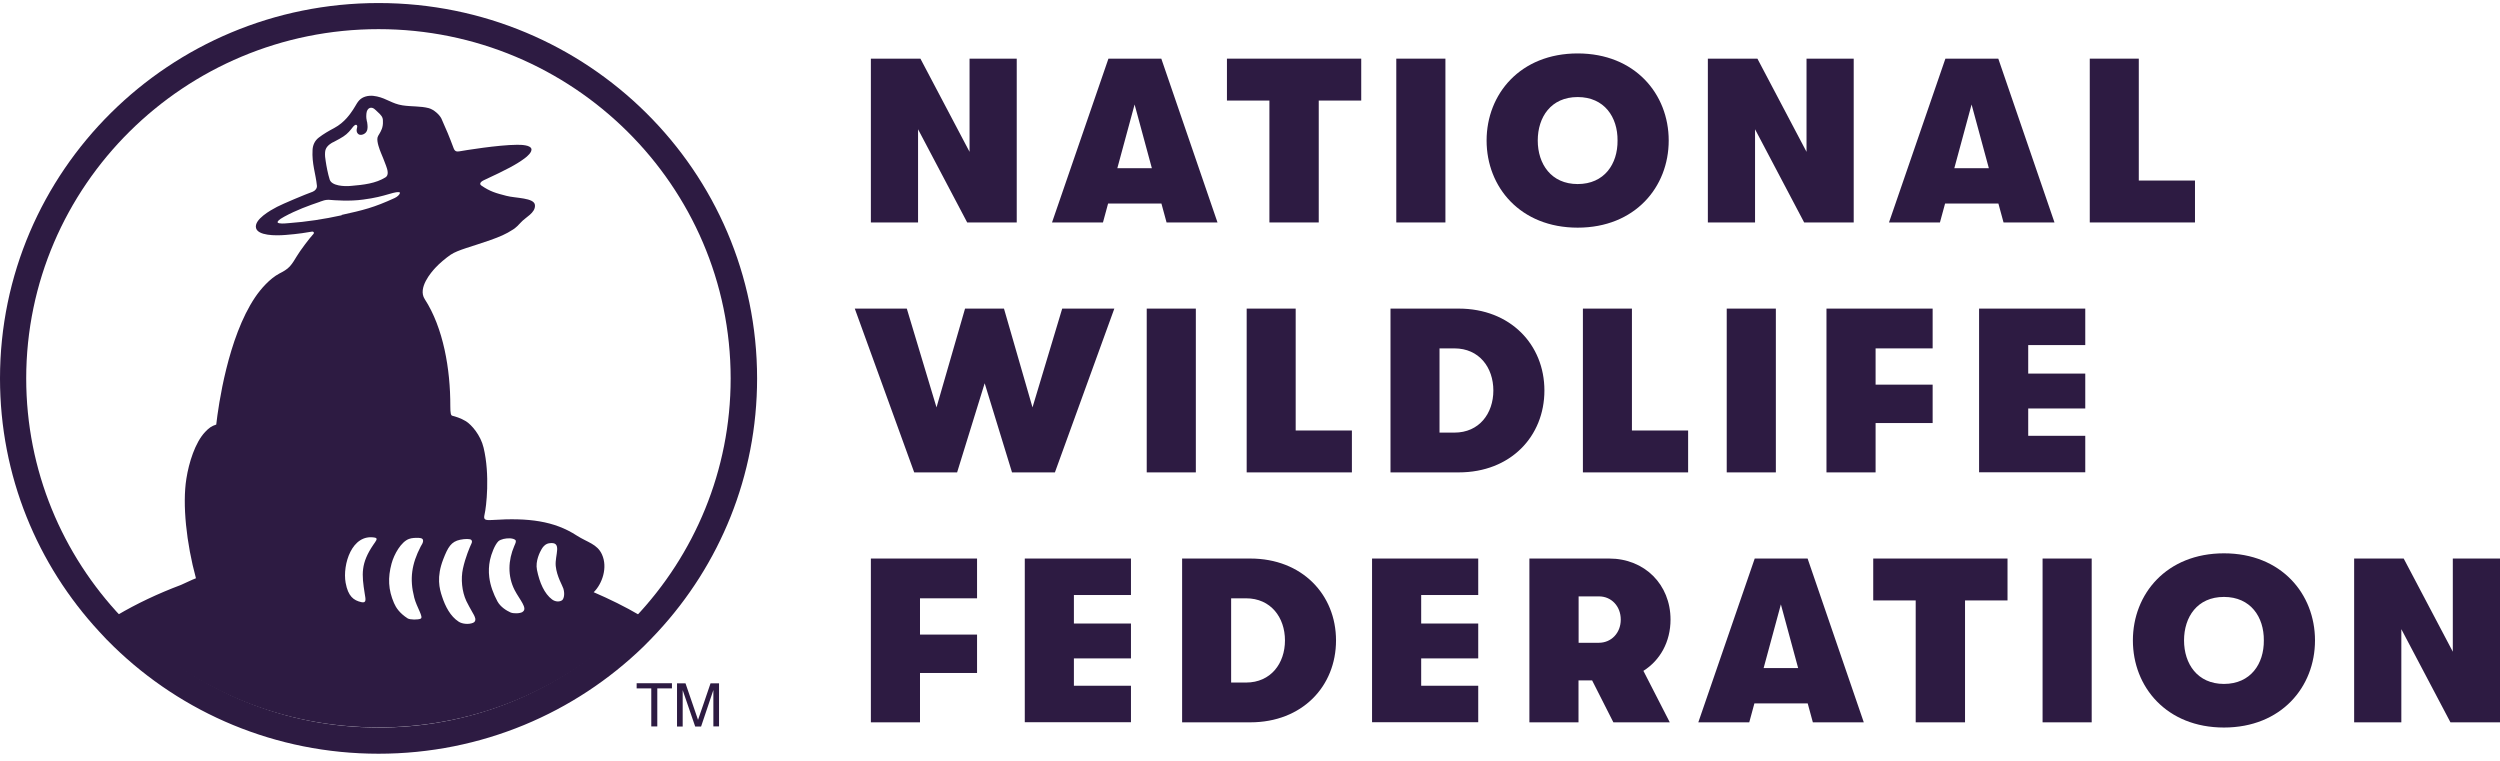
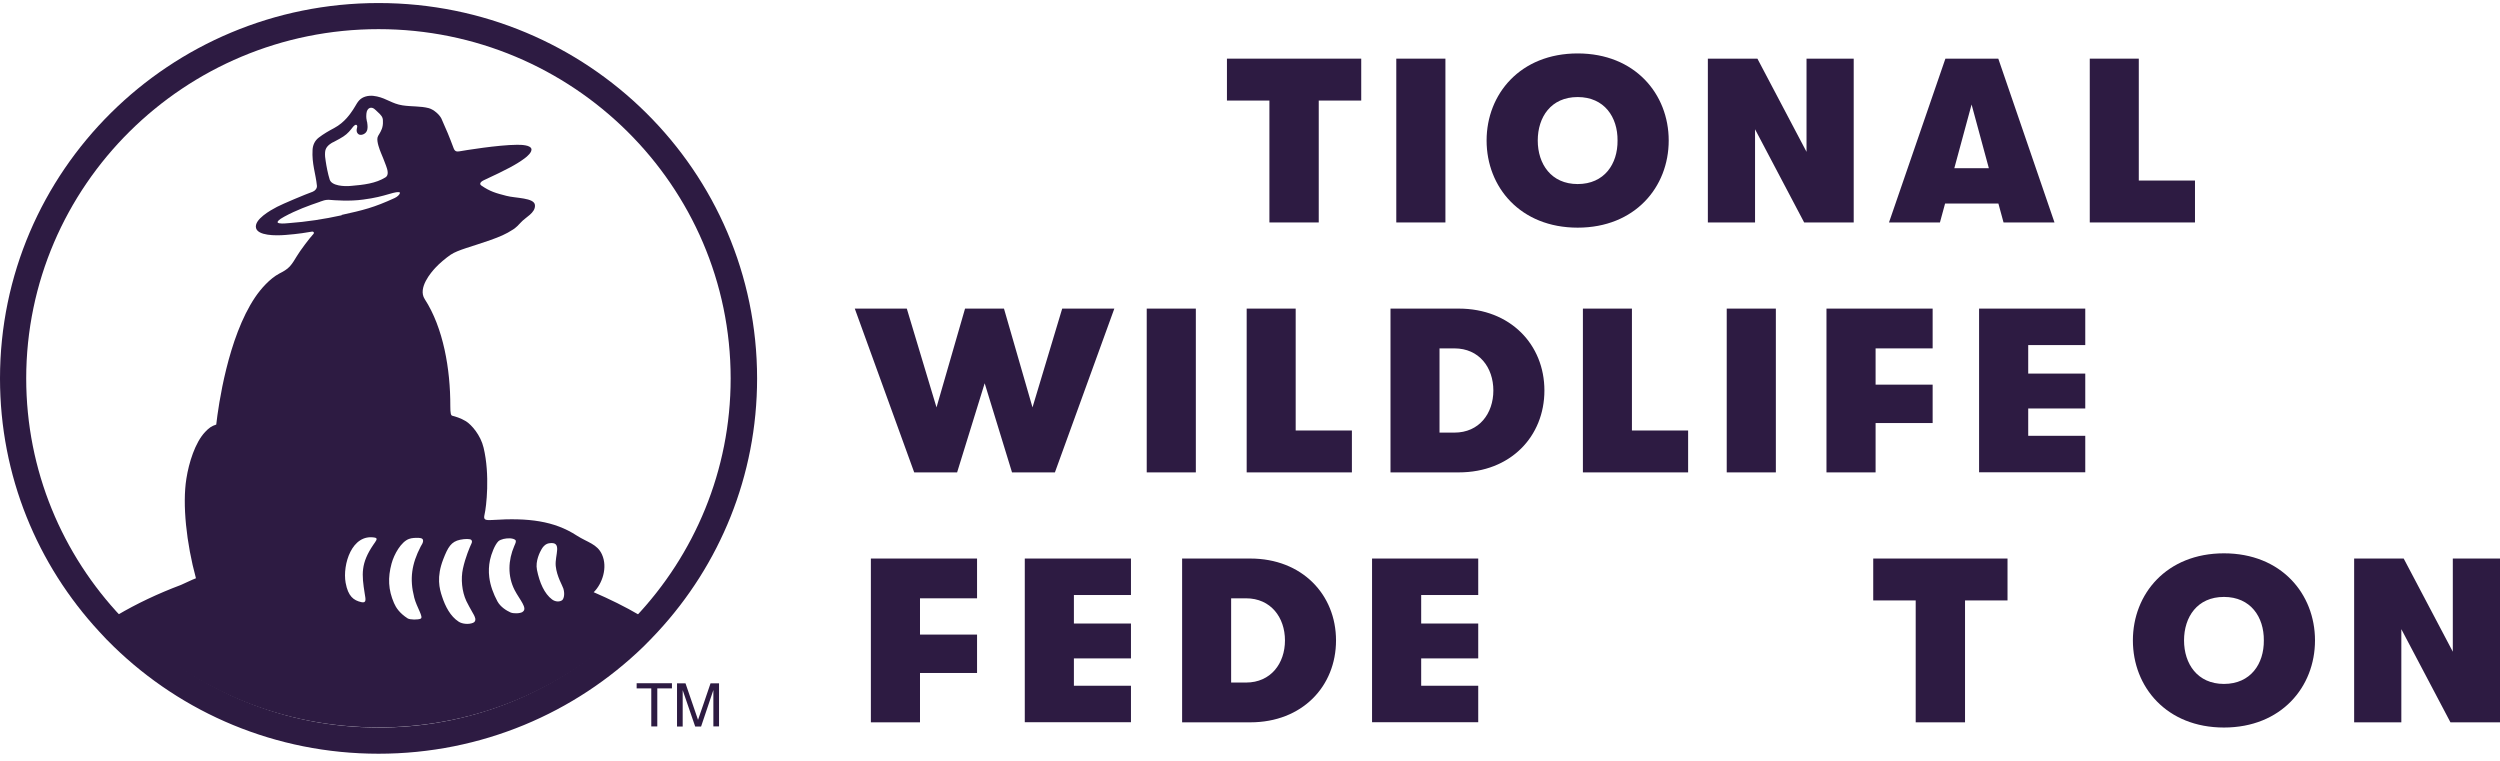
<svg xmlns="http://www.w3.org/2000/svg" width="161" height="49" viewBox="0 0 161 49" fill="none">
  <g clip-path="url(#clip0_663_3134)">
-     <path d="M56.084 3.777H59.275L62.439 9.778V3.777H65.478V14.326H62.287L59.123 8.325V14.326H56.084V3.777Z" fill="#2D1B42" />
-     <path d="M71.369 3.777H74.788L78.407 14.326H75.127L74.795 13.106H71.362L71.031 14.326H67.75L71.383 3.777H71.369ZM74.18 10.832L73.068 6.729L71.956 10.832H74.174H74.18Z" fill="#2D1B42" />
    <path d="M81.75 6.476H79.015V3.777H87.663V6.476H84.927V14.326H81.75V6.476Z" fill="#2D1B42" />
    <path d="M89.921 3.777H93.085V14.326H89.921V3.777Z" fill="#2D1B42" />
    <path d="M95.737 9.051C95.737 6.051 97.912 3.441 101.601 3.441C105.289 3.441 107.465 6.051 107.465 9.051C107.465 12.051 105.289 14.661 101.601 14.661C97.912 14.661 95.737 12.051 95.737 9.051ZM101.601 11.853C103.321 11.853 104.184 10.558 104.17 9.051C104.184 7.544 103.321 6.25 101.601 6.25C99.881 6.25 99.031 7.544 99.031 9.051C99.031 10.558 99.895 11.853 101.601 11.853Z" fill="#2D1B42" />
    <path d="M109.986 3.777H113.177L116.34 9.778V3.777H119.379V14.326H116.188L113.025 8.325V14.326H109.986V3.777Z" fill="#2D1B42" />
    <path d="M125.271 3.777H128.69L132.309 14.326H129.028L128.696 13.106H125.264L124.932 14.326H121.651L125.284 3.777H125.271ZM128.082 10.832L126.97 6.729L125.858 10.832H128.075H128.082Z" fill="#2D1B42" />
    <path d="M134.574 3.777H137.738V11.627H141.357V14.326H134.581V3.777H134.574Z" fill="#2D1B42" />
    <path d="M55.041 19.874H58.398L60.311 26.237L62.149 19.874H64.656L66.493 26.237L68.406 19.874H71.763L67.936 30.422H65.174L63.413 24.682L61.638 30.422H58.875L55.048 19.874H55.041Z" fill="#2D1B42" />
    <path d="M73.849 19.874H77.012V30.422H73.849V19.874Z" fill="#2D1B42" />
    <path d="M80.279 19.874H83.442V27.724H87.062V30.422H80.286V19.874H80.279Z" fill="#2D1B42" />
    <path d="M89.548 19.874H93.941C97.27 19.874 99.46 22.196 99.46 25.148C99.46 28.1 97.284 30.422 93.941 30.422H89.548V19.874ZM93.665 27.86C95.26 27.86 96.172 26.628 96.172 25.148C96.172 23.669 95.26 22.436 93.665 22.436H92.705V27.86H93.665Z" fill="#2D1B42" />
    <path d="M101.932 19.874H105.096V27.724H108.715V30.422H101.939V19.874H101.932Z" fill="#2D1B42" />
    <path d="M111.201 19.874H114.365V30.422H111.201V19.874Z" fill="#2D1B42" />
    <path d="M117.625 19.874H124.462V22.436H120.788V24.771H124.462V27.244H120.788V30.422H117.625V19.874Z" fill="#2D1B42" />
    <path d="M127.453 19.874H134.291V22.223H130.617V24.059H134.291V26.306H130.617V28.066H134.291V30.415H127.453V19.867V19.874Z" fill="#2D1B42" />
    <path d="M56.084 35.97H62.922V38.531H59.248V40.867H62.922V43.34H59.248V46.518H56.084V35.97Z" fill="#2D1B42" />
    <path d="M65.996 35.97H72.834V38.319H69.159V40.155H72.834V42.401H69.159V44.162H72.834V46.511H65.996V35.963V35.97Z" fill="#2D1B42" />
    <path d="M76.128 35.97H80.521C83.85 35.97 86.04 38.292 86.04 41.244C86.04 44.196 83.864 46.518 80.521 46.518H76.128V35.97ZM80.245 43.956C81.84 43.956 82.752 42.723 82.752 41.244C82.752 39.764 81.84 38.531 80.245 38.531H79.285V43.956H80.245Z" fill="#2D1B42" />
    <path d="M88.36 35.97H95.198V38.319H91.524V40.155H95.198V42.401H91.524V44.162H95.198V46.511H88.36V35.963V35.97Z" fill="#2D1B42" />
-     <path d="M102.54 43.819H101.656V46.518H98.493V35.97H103.631C105.911 35.97 107.582 37.641 107.582 39.901C107.582 41.333 106.912 42.525 105.835 43.203L107.534 46.518H103.901L102.533 43.819H102.54ZM102.961 41.395C103.769 41.395 104.377 40.764 104.377 39.901C104.377 39.038 103.769 38.408 102.982 38.408H101.663V41.395H102.968H102.961Z" fill="#2D1B42" />
-     <path d="M112.99 35.97H116.409L120.028 46.518H116.748L116.416 45.299H112.983L112.652 46.518H109.371L113.004 35.97H112.99ZM115.801 43.025L114.689 38.922L113.577 43.025H115.794H115.801Z" fill="#2D1B42" />
    <path d="M123.371 38.668H120.636V35.97H129.284V38.668H126.548V46.518H123.371V38.668Z" fill="#2D1B42" />
-     <path d="M131.542 35.97H134.705V46.518H131.542V35.97Z" fill="#2D1B42" />
    <path d="M137.358 41.243C137.358 38.243 139.533 35.634 143.222 35.634C146.91 35.634 149.086 38.243 149.086 41.243C149.086 44.244 146.91 46.853 143.222 46.853C139.533 46.853 137.358 44.244 137.358 41.243ZM143.222 44.045C144.941 44.045 145.805 42.75 145.791 41.243C145.805 39.737 144.941 38.442 143.222 38.442C141.502 38.442 140.652 39.737 140.652 41.243C140.652 42.75 141.516 44.045 143.222 44.045Z" fill="#2D1B42" />
    <path d="M151.607 35.97H154.798L157.961 41.97V35.97H161V46.518H157.809L154.646 40.518V46.518H151.607V35.97Z" fill="#2D1B42" />
    <path d="M24.378 0.196C10.916 0.196 0 11.014 0 24.372C0 30.659 2.417 36.381 6.393 40.678C6.689 41.01 7.001 41.326 7.328 41.643C11.722 45.91 17.742 48.54 24.378 48.54C31.015 48.54 37.035 45.91 41.437 41.643C41.756 41.326 42.067 41.01 42.371 40.678C46.34 36.381 48.757 30.652 48.757 24.372C48.757 11.014 37.841 0.196 24.378 0.196ZM40.912 39.751C40.798 39.871 40.676 39.992 40.562 40.112C40.365 40.308 40.175 40.489 39.977 40.685C35.994 44.424 30.657 46.754 24.766 46.852C24.637 46.852 24.508 46.852 24.371 46.852C18.335 46.852 12.847 44.5 8.772 40.678C8.453 40.376 8.141 40.067 7.837 39.751C4.021 35.725 1.688 30.312 1.688 24.365C1.695 11.964 11.874 1.877 24.378 1.877C36.883 1.877 47.054 11.964 47.054 24.372C47.054 30.312 44.72 35.725 40.912 39.751Z" fill="#2D1B42" />
    <path d="M41 44.332H41.943V46.782H42.33V44.332H43.273V44H41V44.332Z" fill="#2D1B42" />
    <path d="M46.306 44V46.782H45.941V45.138C45.941 45.086 45.941 44.987 45.941 44.859V44.437L45.576 45.523L45.15 46.789H44.77L43.965 44.445V44.528C43.965 44.596 43.965 44.701 43.965 44.837C43.965 44.98 43.965 45.078 43.965 45.146V46.789H43.6V44.008H44.147L44.953 46.359L45.348 45.214L45.758 44.008H46.298L46.306 44Z" fill="#2D1B42" />
    <path d="M38.229 38.145C38.784 37.602 39.148 36.547 38.768 35.71C38.464 35.031 37.833 34.933 37.142 34.489C35.69 33.546 34.025 33.335 31.729 33.486C31.205 33.516 31.129 33.471 31.205 33.132C31.319 32.657 31.562 30.576 31.144 28.835C30.954 28.021 30.361 27.35 30.011 27.131C29.669 26.92 29.289 26.814 29.137 26.777C29.038 26.754 29 26.641 29 26.151C29.008 23.784 28.552 21.108 27.351 19.261C26.887 18.545 27.776 17.527 28.043 17.241C28.293 16.969 28.712 16.615 29.023 16.404C29.494 16.087 30.369 15.891 31.6 15.454C32.163 15.251 32.566 15.092 33.06 14.768C33.227 14.655 33.409 14.482 33.538 14.331C33.843 13.984 34.489 13.72 34.451 13.208C34.413 12.725 33.196 12.77 32.611 12.612C31.942 12.439 31.57 12.341 31 11.949C30.886 11.873 30.886 11.738 31.152 11.609C32.664 10.908 33.25 10.592 33.774 10.207C33.941 10.087 34.299 9.785 34.215 9.567C34.131 9.355 33.63 9.318 33.288 9.325C32.071 9.333 29.92 9.687 29.578 9.747C29.403 9.778 29.289 9.747 29.213 9.544C28.947 8.828 28.734 8.315 28.423 7.629C28.293 7.373 27.936 7.056 27.617 6.966C27.077 6.823 26.507 6.875 25.922 6.785C25.245 6.679 24.926 6.355 24.28 6.212C23.96 6.137 23.611 6.144 23.322 6.31C23.033 6.476 22.919 6.8 22.737 7.064C22.577 7.297 22.212 7.878 21.52 8.247C21.178 8.428 20.836 8.624 20.524 8.865C20.251 9.077 20.144 9.371 20.129 9.649C20.076 10.554 20.334 11.195 20.41 11.964C20.426 12.137 20.289 12.288 20.137 12.348C19.666 12.514 18.183 13.14 17.841 13.321C17.423 13.539 16.351 14.135 16.488 14.685C16.61 15.168 17.697 15.19 18.404 15.13C19.187 15.07 19.833 14.964 20.076 14.919C20.19 14.896 20.259 14.987 20.182 15.07C19.939 15.326 19.323 16.148 19.118 16.494C18.974 16.721 18.86 16.939 18.67 17.15C18.48 17.361 18.236 17.489 17.986 17.618C17.377 17.942 16.792 18.605 16.427 19.148C14.679 21.741 14.063 26.128 13.926 27.342C13.622 27.44 13.47 27.546 13.212 27.817C12.566 28.496 12.163 29.8 12.003 30.825C11.737 32.483 12.003 34.971 12.619 37.24C12.398 37.316 11.805 37.61 11.653 37.67C10.171 38.228 8.803 38.876 7.549 39.615C7.853 39.939 8.172 40.256 8.499 40.565C12.634 44.455 18.221 46.844 24.363 46.844C24.5 46.844 24.637 46.844 24.766 46.844C30.756 46.746 36.191 44.372 40.236 40.565C40.433 40.369 40.631 40.18 40.828 39.984C40.95 39.864 41.064 39.735 41.186 39.615C40.258 39.072 39.263 38.582 38.214 38.13L38.229 38.145ZM21.459 9.159L21.611 9.077C21.779 8.986 21.954 8.896 22.113 8.79C22.395 8.609 22.569 8.383 22.744 8.157C22.782 8.112 22.866 8.036 22.919 8.036C22.919 8.036 22.934 8.036 22.942 8.036C23.018 8.074 23.018 8.142 22.987 8.255C22.987 8.27 22.987 8.277 22.98 8.285C22.934 8.496 23.026 8.617 23.117 8.662C23.291 8.737 23.535 8.617 23.611 8.458C23.702 8.293 23.672 8.074 23.649 7.908C23.649 7.878 23.641 7.848 23.626 7.81C23.603 7.697 23.573 7.561 23.596 7.32C23.611 7.132 23.694 6.996 23.816 6.951C23.922 6.913 24.059 6.951 24.173 7.071C24.219 7.117 24.265 7.154 24.31 7.199C24.523 7.395 24.675 7.531 24.66 7.81C24.683 8.202 24.531 8.451 24.424 8.632C24.371 8.715 24.325 8.79 24.31 8.865C24.257 9.137 24.447 9.634 24.531 9.838C24.629 10.064 24.759 10.396 24.857 10.66C24.964 10.938 25.055 11.278 24.827 11.421C24.196 11.813 23.421 11.903 22.615 11.971C22.159 12.017 21.361 11.971 21.232 11.564C21.117 11.202 21.019 10.69 20.973 10.366C20.943 10.192 20.92 10.004 20.935 9.815C20.95 9.536 21.11 9.34 21.459 9.152V9.159ZM24.052 35.069C23.223 36.283 23.291 36.984 23.489 38.235C23.542 38.567 23.626 38.861 23.269 38.778C22.775 38.665 22.417 38.409 22.258 37.527C22.052 36.373 22.653 34.345 24.151 34.624C24.371 34.67 24.189 34.866 24.052 35.069ZM22.007 13.863C20.874 14.112 19.734 14.286 18.616 14.368C18.594 14.368 18.556 14.368 18.51 14.376C18.366 14.391 17.932 14.429 17.879 14.323C17.856 14.278 17.925 14.157 18.305 13.954C19.095 13.524 19.871 13.245 20.601 12.996L20.631 12.981C20.791 12.921 20.958 12.868 21.125 12.868C21.14 12.868 21.155 12.868 21.178 12.868C21.581 12.899 22.516 12.974 23.383 12.853C24.151 12.755 24.629 12.62 25.017 12.507C25.123 12.476 25.222 12.446 25.314 12.424C25.633 12.341 25.724 12.378 25.747 12.393C25.747 12.393 25.754 12.409 25.754 12.416C25.754 12.529 25.58 12.68 25.412 12.755C24.082 13.366 23.405 13.532 21.999 13.841L22.007 13.863ZM26.674 38.477C26.841 39.125 27.29 39.743 27.092 39.841C26.925 39.924 26.401 39.916 26.256 39.826C25.739 39.494 25.504 39.14 25.374 38.838C25.002 37.979 24.971 37.203 25.215 36.298C25.382 35.68 25.838 34.888 26.34 34.707C26.522 34.639 26.758 34.632 26.971 34.639C27.412 34.654 27.229 34.986 27.092 35.197C26.507 36.328 26.37 37.285 26.674 38.469V38.477ZM30.46 40.112C30.186 40.225 29.768 40.188 29.54 40.037C29 39.69 28.674 39.042 28.476 38.439C28.293 37.904 28.103 37.157 28.544 36.019C28.848 35.235 29.053 34.881 29.631 34.76C29.951 34.692 30.262 34.7 30.338 34.76C30.467 34.866 30.338 35.047 30.315 35.107C30.262 35.227 29.973 35.883 29.814 36.614C29.669 37.278 29.745 38.092 30.034 38.71C30.148 38.944 30.277 39.17 30.399 39.389C30.483 39.532 30.581 39.69 30.612 39.849C30.627 39.977 30.574 40.067 30.46 40.112ZM33.653 39.411C33.478 39.517 33.067 39.524 32.877 39.441C32.611 39.321 32.231 39.087 32.033 38.725C31.775 38.243 31.577 37.723 31.509 37.172C31.463 36.803 31.479 36.434 31.555 36.064C31.638 35.68 31.858 35.092 32.094 34.858C32.17 34.783 32.322 34.737 32.429 34.707C32.718 34.639 33.052 34.654 33.189 34.775C33.265 34.85 33.196 34.986 33.12 35.16C32.725 36.079 32.679 37.097 33.143 38.002C33.462 38.62 34.01 39.185 33.653 39.404V39.411ZM36.214 38.642C36.085 38.755 35.796 38.786 35.553 38.605C35.059 38.235 34.747 37.527 34.58 36.697C34.466 36.124 34.778 35.536 34.884 35.356C34.983 35.175 35.158 35.016 35.363 34.986C36.245 34.85 35.72 35.748 35.789 36.449C35.857 37.127 36.23 37.723 36.283 37.911C36.397 38.311 36.29 38.575 36.207 38.65L36.214 38.642Z" fill="#2D1B42" />
  </g>
  <defs>
    <clipPath id="clip0_663_3134">
      <rect width="161" height="49" fill="white" />
    </clipPath>
  </defs>
</svg>